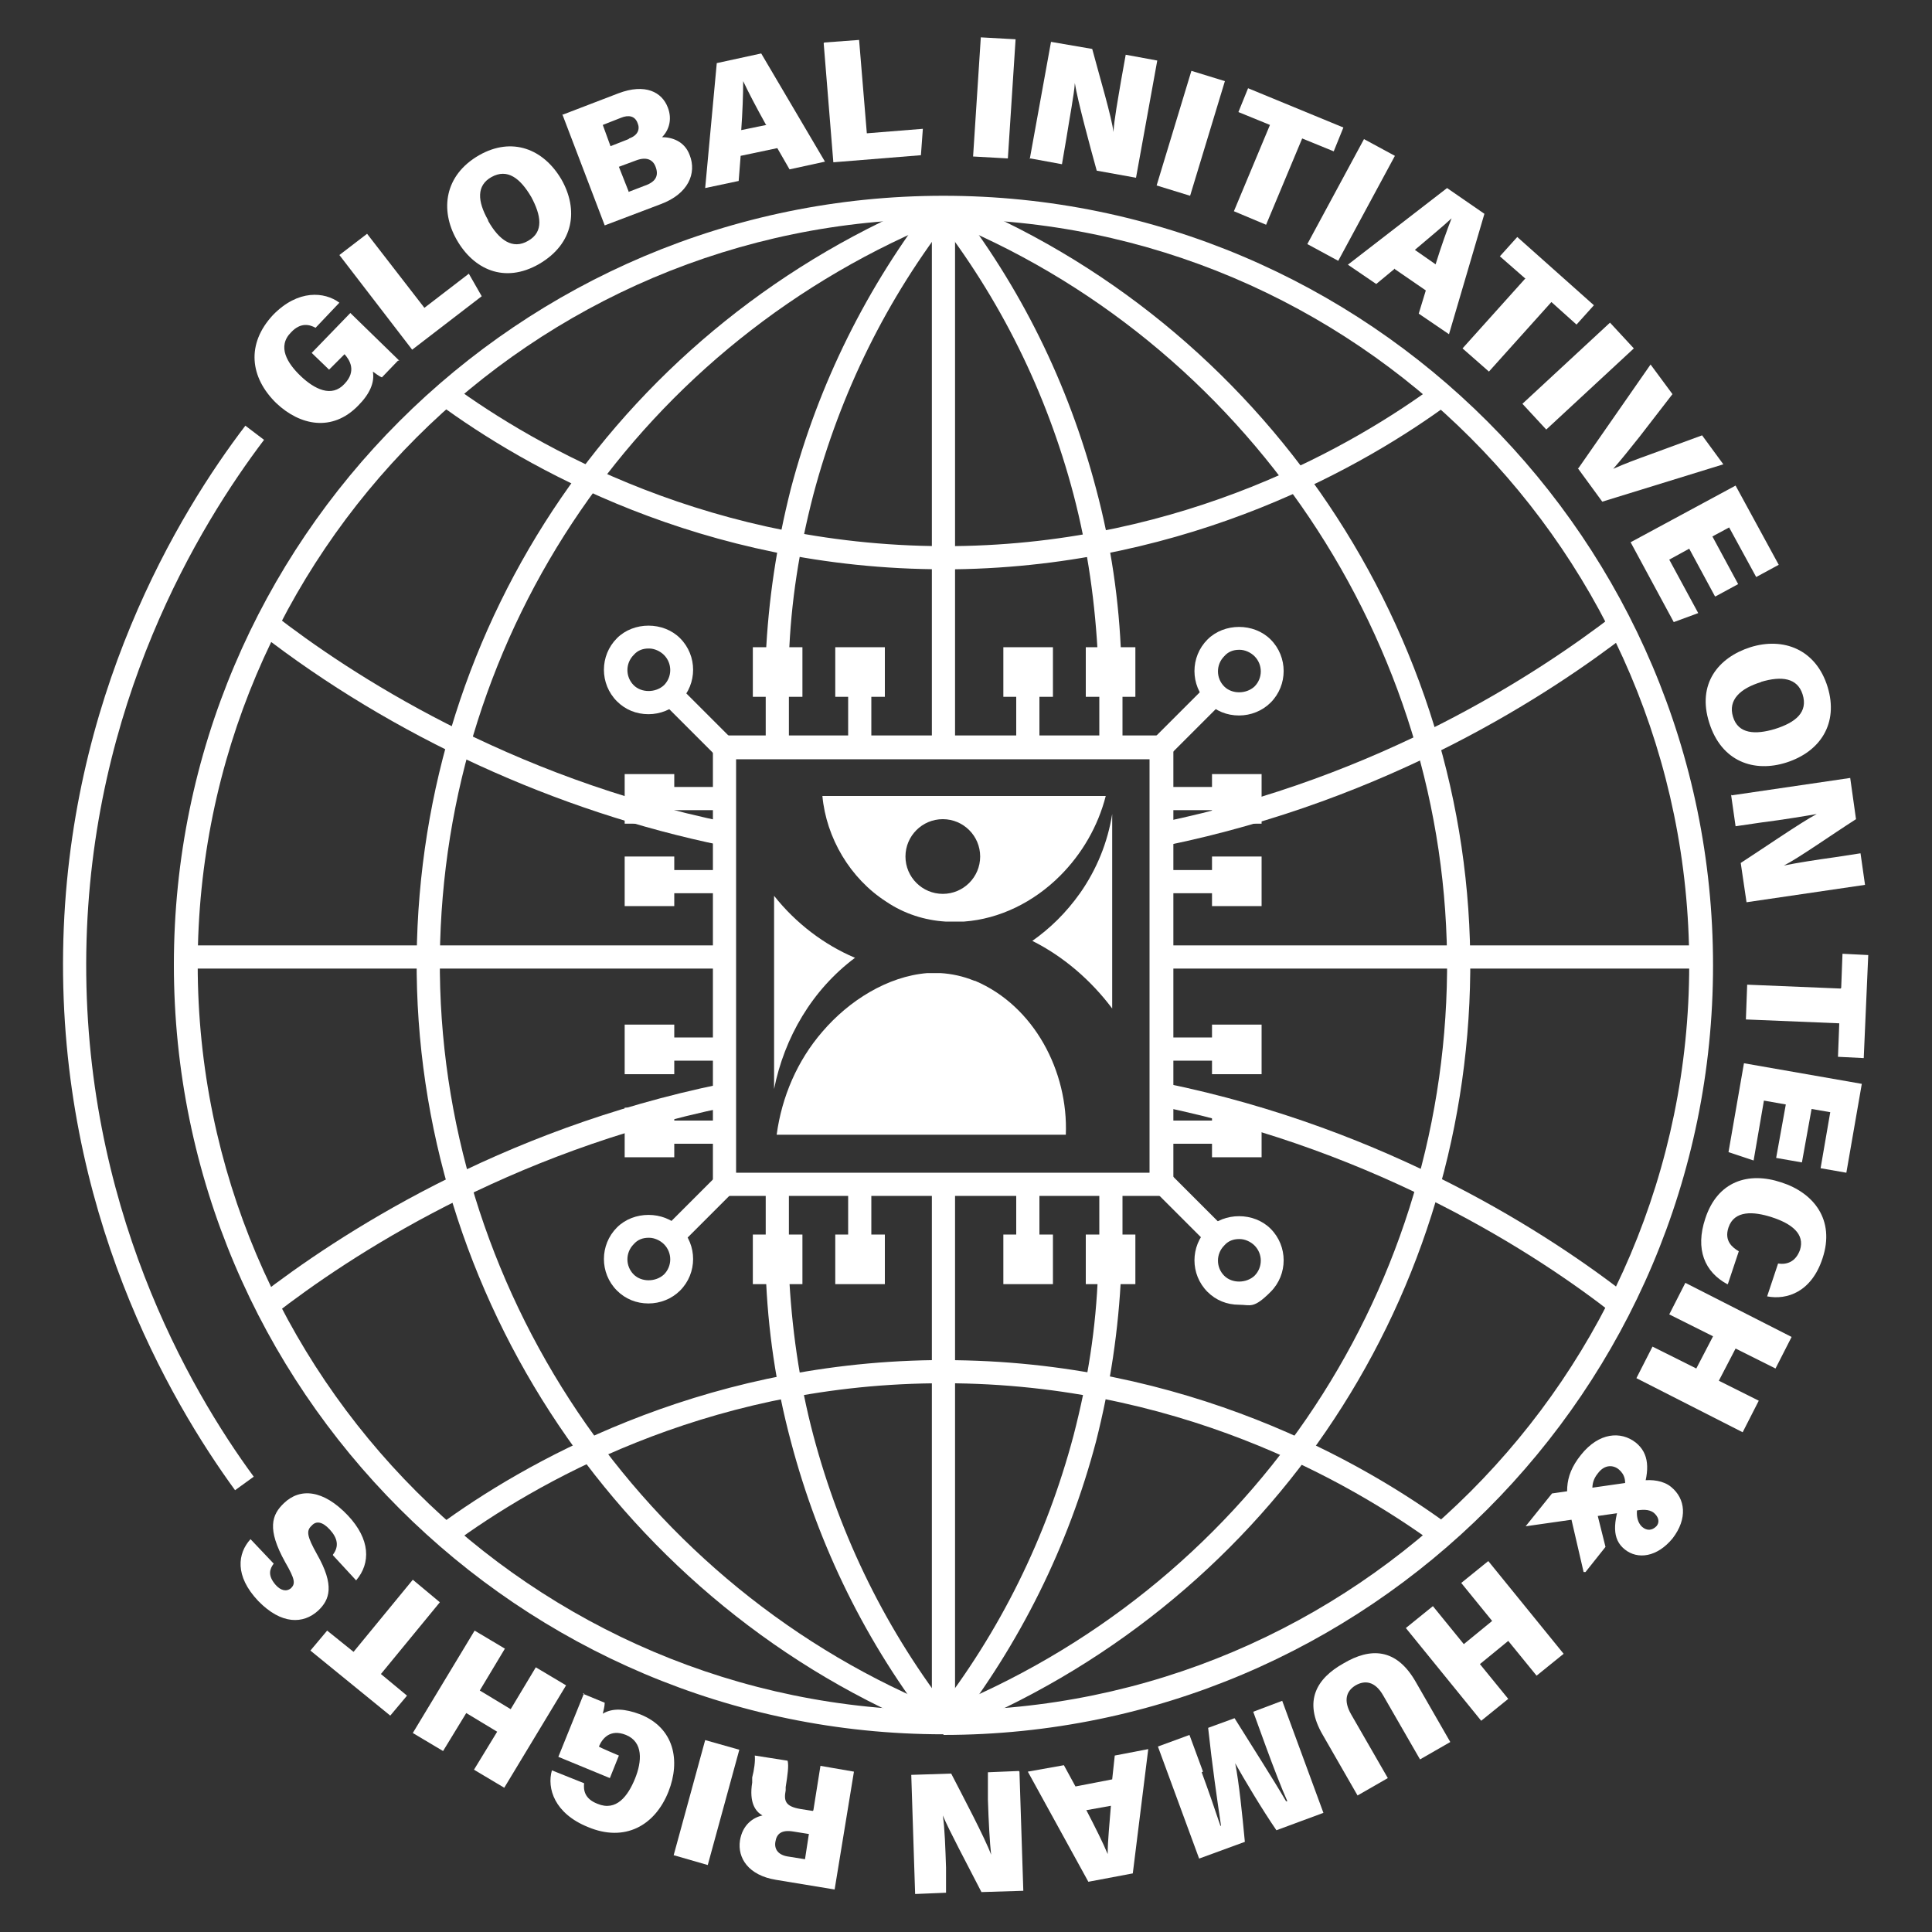
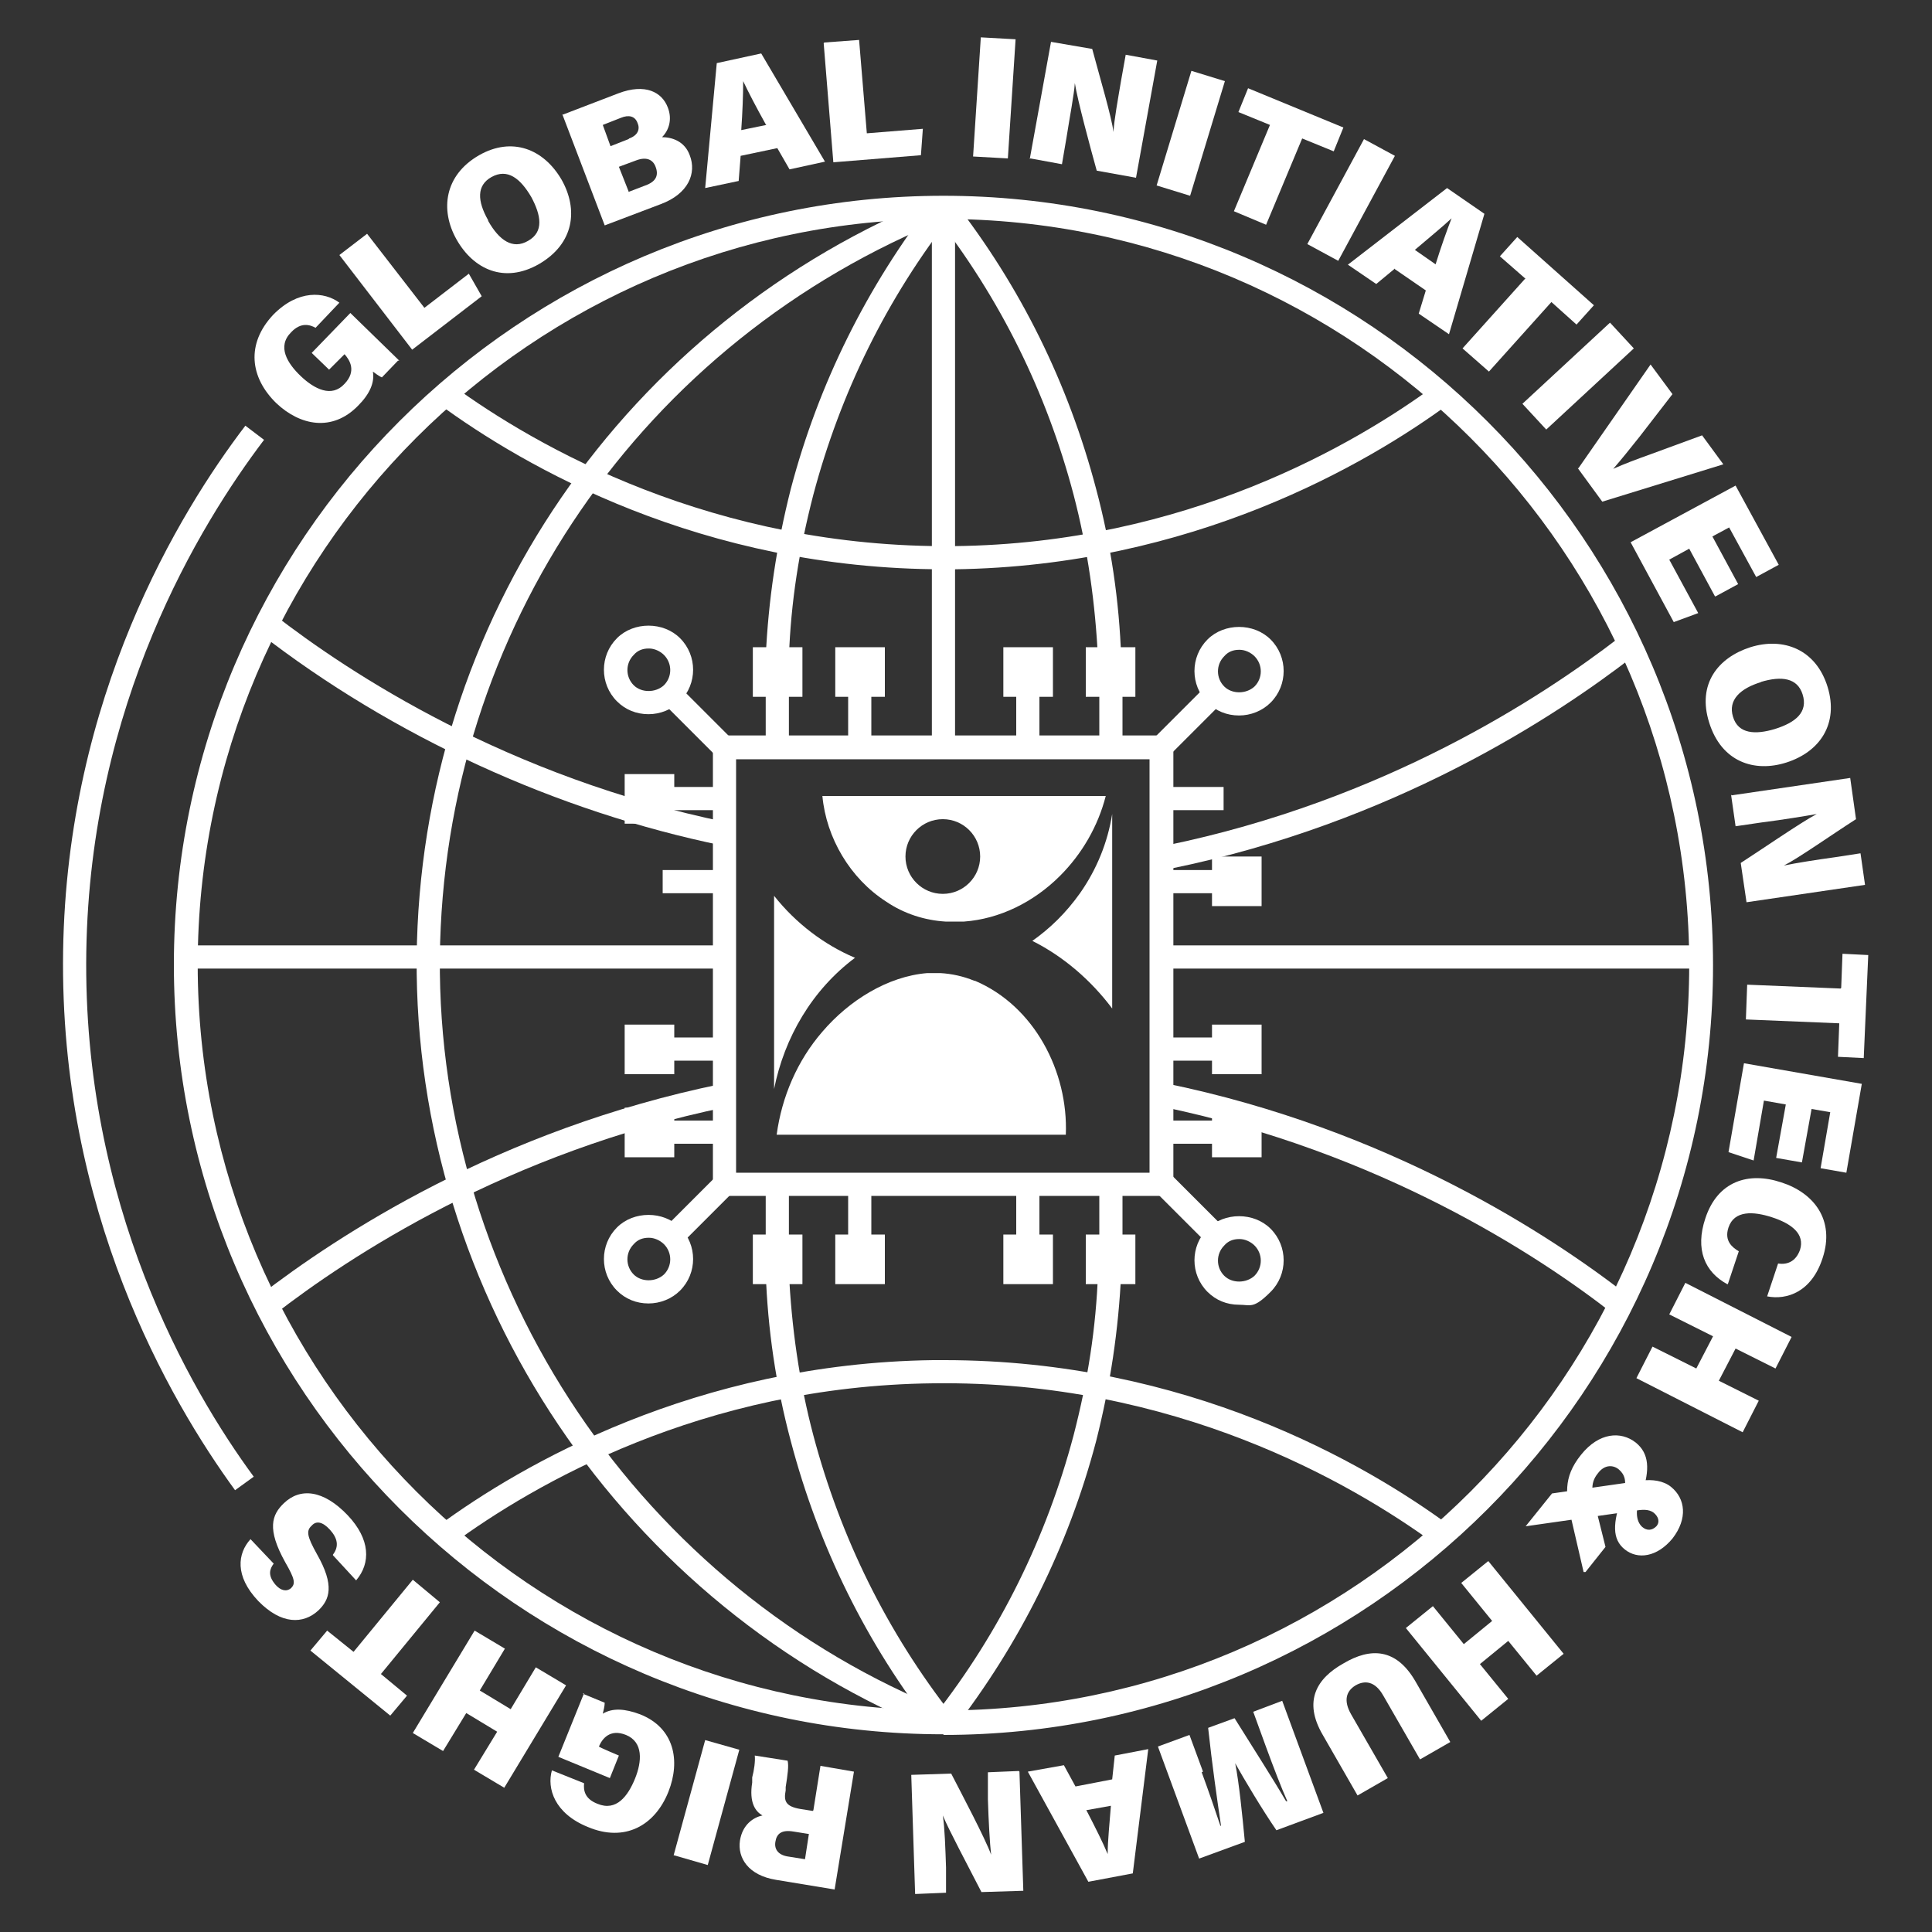
<svg xmlns="http://www.w3.org/2000/svg" version="1.1" viewBox="0 0 300 300">
  <rect x="0" y="0" width="300" height="300" fill="#333333" stroke="none" />
  <defs>
    <style>
      .cls-1 {
        fill: #fff;
      }
    </style>
  </defs>
  <g>
    <g id="Layer_1">
      <g>
        <g>
          <rect class="cls-1" x="144.7" y="32.2" width="3.6" height="83.8" />
-           <rect class="cls-1" x="144.7" y="183.7" width="3.6" height="83.8" />
          <g>
            <path class="cls-1" d="M146.5,269.3c-65.9,0-119.5-53.6-119.5-119.5S80.6,30.4,146.5,30.4s119.5,53.6,119.5,119.5-53.6,119.5-119.5,119.5ZM146.5,34c-63.9,0-115.8,52-115.8,115.8s52,115.8,115.8,115.8,115.8-52,115.8-115.8-52-115.8-115.8-115.8Z" />
            <g>
              <rect class="cls-1" x="29.1" y="146.8" width="83.6" height="3.6" />
              <rect class="cls-1" x="180.4" y="146.8" width="83.8" height="3.6" />
            </g>
            <g>
-               <path class="cls-1" d="M147.2,269.1l-1.3-3.4c47.4-18.9,78.3-64,78.8-114.8.4-51-31.2-98.1-78.8-117l1.3-3.4c49,19.5,81.5,67.9,81.1,120.4-.5,52.3-32.3,98.7-81.1,118.2Z" />
              <g>
                <path class="cls-1" d="M170.5,102.4c-.4-8.6-1.6-17.2-3.8-25.6-4.2-15.9-11.4-30.5-21.6-43.5l2.9-2.2c10.5,13.4,17.9,28.5,22.2,44.8,2.3,8.6,3.6,17.4,3.9,26.3h-3.6Z" />
                <path class="cls-1" d="M148,268.6l-2.9-2.2c10.2-13,17.4-27.7,21.6-43.5,2.2-8.5,3.5-16.7,3.8-25.3h3.6c-.4,8.9-1.7,17.5-3.9,26.2-4.3,16.3-11.8,31.4-22.2,44.8Z" />
              </g>
            </g>
            <g>
              <path class="cls-1" d="M145.8,269.1c-49-19.5-81.5-67.9-81.1-120.4.5-52.3,32.3-98.7,81.1-118.2l1.3,3.4c-47.4,18.9-78.3,64-78.8,114.8-.4,51,31.2,98.1,78.8,117l-1.3,3.4Z" />
              <g>
                <path class="cls-1" d="M145,268.6c-10.5-13.4-17.9-28.5-22.2-44.8-2.3-8.6-3.6-17.4-3.9-26.3h3.6c.4,8.5,1.6,17.1,3.8,25.4,4.2,15.8,11.4,30.5,21.6,43.5l-2.9,2.2Z" />
                <path class="cls-1" d="M122.5,102.1h-3.6c.4-8.9,1.7-17.5,3.9-26.2,4.3-16.3,11.8-31.4,22.2-44.8l2.9,2.2c-10.2,13-17.4,27.7-21.6,43.5-2.2,8.5-3.5,16.7-3.8,25.3Z" />
              </g>
            </g>
            <g>
              <path class="cls-1" d="M146.6,88.4c-37.7,0-65.3-16-78.5-25.7l2.1-2.9c13,9.5,40.6,25.4,78,25,35.9-.4,62.2-15.8,74.7-25l2.1,2.9c-12.8,9.4-39.9,25.2-76.8,25.7-.6,0-1.1,0-1.7,0Z" />
              <g>
                <path class="cls-1" d="M112.2,131.3c-25.8-5.3-51.3-17-71.9-33l2.2-2.9c11.7,9.1,36.3,25.3,70.4,32.3l-.7,3.6Z" />
-                 <path class="cls-1" d="M181,131.3l-.7-3.6c34.1-7,58.6-23.2,70.3-32.2l2.2,2.9c-11.9,9.2-37,25.8-71.8,32.9Z" />
+                 <path class="cls-1" d="M181,131.3c34.1-7,58.6-23.2,70.3-32.2l2.2,2.9c-11.9,9.2-37,25.8-71.8,32.9Z" />
              </g>
            </g>
            <g>
              <path class="cls-1" d="M222.9,239.8c-13-9.5-40.5-25.5-78-25-35.9.4-62.2,15.8-74.7,25l-2.1-2.9c12.8-9.4,39.9-25.2,76.8-25.7.6,0,1.1,0,1.7,0,37.7,0,65.3,16,78.5,25.7l-2.1,2.9Z" />
              <g>
                <path class="cls-1" d="M250.6,204.1c-11.6-9.1-36.3-25.3-70.4-32.3l.7-3.6c34.8,7.1,60,23.7,71.9,33l-2.2,2.9Z" />
                <path class="cls-1" d="M42.5,204.1l-2.2-2.9c11.9-9.2,37-25.8,71.8-32.9l.7,3.6c-34,7-58.6,23.2-70.3,32.3Z" />
              </g>
            </g>
          </g>
        </g>
        <g>
          <g>
            <path class="cls-1" d="M160.3,146.1c4.8,2.4,9.1,6.1,12.4,10.5v-30.2c-.7,4.4-2.4,8.6-5,12.3-2.2,3.1-4.7,5.5-7.4,7.4Z" />
            <path class="cls-1" d="M151.3,152.3c-1.7-.7-3.5-1.1-5.3-1.2,0,0,0,0,0,0-.7,0-1.4,0-2,0h0c-6.2.5-12.2,4.3-16.3,9.1-3.9,4.5-6.3,10.1-7.1,16h44.9c.4-9.8-4.9-20-14.1-23.9Z" />
            <path class="cls-1" d="M137.6,140c2.8,1.9,6,2.9,9.2,3.1,1,0,1.9,0,2.9,0,5.5-.4,10.8-3,14.9-7.1,3.4-3.4,5.9-7.7,7.1-12.4h-44c.6,6.5,4.3,12.8,9.9,16.4ZM146.4,127.2c3.2,0,5.8,2.6,5.8,5.8s-2.6,5.8-5.8,5.8-5.8-2.6-5.8-5.8,2.6-5.8,5.8-5.8Z" />
            <path class="cls-1" d="M132.7,148.7s0,0,0,0c-4.7-2-9.1-5.3-12.5-9.6v30c1.6-8,5.9-15.4,12.6-20.4Z" />
          </g>
          <g>
            <g>
              <g>
                <rect class="cls-1" x="106" y="104.8" width="3.6" height="13.1" transform="translate(-47.2 108.9) rotate(-45)" />
                <path class="cls-1" d="M100.7,110.9c-1.9,0-3.6-.7-4.9-2-2.7-2.7-2.7-7.1,0-9.8,2.6-2.6,7.2-2.6,9.8,0,2.7,2.7,2.7,7.1,0,9.8h0c-1.3,1.3-3.1,2-4.9,2ZM100.7,100.7c-.9,0-1.7.3-2.3,1-1.3,1.3-1.3,3.4,0,4.7,1.2,1.2,3.4,1.2,4.7,0h0c1.3-1.3,1.3-3.4,0-4.7-.6-.6-1.5-1-2.3-1Z" />
              </g>
              <g>
                <rect class="cls-1" x="178.5" y="109.6" width="13.1" height="3.6" transform="translate(-24.6 163.4) rotate(-45)" />
                <path class="cls-1" d="M192.4,111.1c-1.9,0-3.6-.7-4.9-2-2.7-2.7-2.7-7.1,0-9.8,2.6-2.6,7.2-2.6,9.8,0,2.7,2.7,2.7,7.1,0,9.8-1.3,1.3-3.1,2-4.9,2ZM192.4,100.9c-.9,0-1.7.3-2.3,1-1.3,1.3-1.3,3.4,0,4.7,1.2,1.2,3.4,1.2,4.7,0,1.3-1.3,1.3-3.4,0-4.7-.6-.6-1.5-1-2.3-1Z" />
              </g>
            </g>
            <g>
              <g>
                <rect class="cls-1" x="183.4" y="181.8" width="3.6" height="13.1" transform="translate(-78.9 186.1) rotate(-45)" />
                <path class="cls-1" d="M192.4,202.6c-1.9,0-3.6-.7-4.9-2-2.7-2.7-2.7-7.1,0-9.8,2.6-2.6,7.2-2.6,9.8,0,2.7,2.7,2.7,7.1,0,9.8s-3.1,2-4.9,2ZM192.4,192.4c-.9,0-1.7.3-2.3,1h0c-1.3,1.3-1.3,3.4,0,4.7,1.2,1.2,3.4,1.2,4.7,0,1.3-1.3,1.3-3.4,0-4.7-.6-.6-1.5-1-2.3-1Z" />
              </g>
              <g>
                <rect class="cls-1" x="101.5" y="186.5" width="13.1" height="3.6" transform="translate(-101.5 131.6) rotate(-45)" />
                <path class="cls-1" d="M100.7,202.4c-1.9,0-3.6-.7-4.9-2-2.7-2.7-2.7-7.1,0-9.8,2.6-2.6,7.2-2.6,9.8,0h0c2.7,2.7,2.7,7.1,0,9.8-1.3,1.3-3.1,2-4.9,2ZM100.7,192.2c-.9,0-1.7.3-2.3,1-1.3,1.3-1.3,3.4,0,4.7,1.2,1.2,3.4,1.2,4.7,0,1.3-1.3,1.3-3.4,0-4.7-.6-.6-1.5-1-2.3-1Z" />
              </g>
            </g>
          </g>
          <g>
            <path class="cls-1" d="M182.2,185.7h-71.5v-71.5h71.5v71.5ZM114.3,182.1h64.2v-64.2h-64.2v64.2Z" />
            <g>
              <g>
                <rect class="cls-1" x="118.9" y="106.4" width="3.6" height="9.6" />
                <g>
                  <g>
                    <rect class="cls-1" x="131.7" y="106.4" width="3.6" height="9.6" />
                    <rect class="cls-1" x="129.7" y="100.5" width="7.7" height="7.7" />
                    <rect class="cls-1" x="116.9" y="100.5" width="7.7" height="7.7" />
                  </g>
                  <g>
                    <rect class="cls-1" x="157.8" y="106.4" width="3.6" height="9.6" />
                    <g>
                      <rect class="cls-1" x="170.7" y="106.4" width="3.6" height="9.6" />
                      <rect class="cls-1" x="168.6" y="100.5" width="7.7" height="7.7" />
                      <rect class="cls-1" x="155.8" y="100.5" width="7.7" height="7.7" />
                    </g>
                  </g>
                </g>
              </g>
              <g>
                <rect class="cls-1" x="170.7" y="183.9" width="3.6" height="9.6" />
                <g>
                  <g>
                    <rect class="cls-1" x="157.8" y="183.9" width="3.6" height="9.6" />
                    <rect class="cls-1" x="155.8" y="191.7" width="7.7" height="7.7" />
                    <rect class="cls-1" x="168.6" y="191.7" width="7.7" height="7.7" />
                  </g>
                  <g>
                    <rect class="cls-1" x="131.7" y="183.9" width="3.6" height="9.6" />
                    <g>
                      <rect class="cls-1" x="118.9" y="183.9" width="3.6" height="9.6" />
                      <rect class="cls-1" x="116.9" y="191.7" width="7.7" height="7.7" />
                      <rect class="cls-1" x="129.7" y="191.7" width="7.7" height="7.7" />
                    </g>
                  </g>
                </g>
              </g>
            </g>
            <g>
              <g>
                <rect class="cls-1" x="102.9" y="174" width="9.6" height="3.6" />
                <g>
                  <g>
                    <rect class="cls-1" x="102.9" y="161.1" width="9.6" height="3.6" />
                    <rect class="cls-1" x="97" y="159.1" width="7.7" height="7.7" />
                    <rect class="cls-1" x="97" y="172" width="7.7" height="7.7" />
                  </g>
                  <g>
                    <rect class="cls-1" x="102.9" y="135.1" width="9.6" height="3.6" />
                    <g>
                      <rect class="cls-1" x="102.9" y="122.2" width="9.6" height="3.6" />
                      <rect class="cls-1" x="97" y="120.2" width="7.7" height="7.7" />
-                       <rect class="cls-1" x="97" y="133" width="7.7" height="7.7" />
                    </g>
                  </g>
                </g>
              </g>
              <g>
                <rect class="cls-1" x="180.4" y="122.2" width="9.6" height="3.6" />
                <g>
                  <g>
                    <rect class="cls-1" x="180.4" y="135.1" width="9.6" height="3.6" />
                    <rect class="cls-1" x="188.2" y="133" width="7.7" height="7.7" />
-                     <rect class="cls-1" x="188.2" y="120.2" width="7.7" height="7.7" />
                  </g>
                  <g>
                    <rect class="cls-1" x="180.4" y="161.1" width="9.6" height="3.6" />
                    <g>
                      <rect class="cls-1" x="180.4" y="174" width="9.6" height="3.6" />
                      <rect class="cls-1" x="188.2" y="172" width="7.7" height="7.7" />
                      <rect class="cls-1" x="188.2" y="159.1" width="7.7" height="7.7" />
                    </g>
                  </g>
                </g>
              </g>
            </g>
          </g>
        </g>
        <g>
          <g>
            <path class="cls-1" d="M61.8,56l-2.5,2.6c-.5-.2-1.1-.7-1.4-.9.3,1.7-.5,3.5-2.3,5.3-4,4.1-9,3.1-12.7-.4-4.1-4-4.7-9.2-.5-13.7,3.9-4,8-3.6,10.3-1.9l-3.7,3.9c-.9-.5-2.3-.9-3.8.7-2.2,2.2-.6,4.8,1.5,6.8,2.1,2,4.8,3.4,6.8,1.2,1.9-2,.8-3.7,0-4.6h0c0,0-2.4,2.4-2.4,2.4l-2.7-2.6,6-6.2,7.6,7.4Z" />
            <path class="cls-1" d="M52.7,39.6l4.3-3.3,8.9,11.5,6.9-5.3,2,3.5-10.8,8.3-11.3-14.7Z" />
            <path class="cls-1" d="M87.2,27.9c2.6,4.6,2,9.9-3.5,13.1-5.4,3.1-10.2.8-12.8-3.8-2.6-4.6-1.9-10,3.5-13.1,5.1-2.9,10-1,12.8,3.8ZM75.8,34.3c1.7,3,3.8,4.5,6.2,3.1,2.5-1.4,2-4,.5-6.8-1.7-2.9-3.7-4.5-6.2-3.1-2.3,1.3-2.2,3.7-.5,6.7Z" />
            <path class="cls-1" d="M87.4,17.8l8.6-3.3c4.2-1.6,6.8-.2,7.7,2.2.7,1.8.2,3.5-.9,4.6,1.5,0,3.5.6,4.3,2.8,1.1,2.8-.2,6-4.5,7.6l-8.7,3.3-6.6-17.3ZM97.7,21.5c1.4-.5,1.7-1.5,1.3-2.4-.4-1.1-1.4-1.3-2.6-.8l-2.8,1.1,1.2,3.3,2.8-1.1ZM97.6,29.8l2.6-1c1.7-.6,2.1-1.6,1.6-2.9-.4-1.1-1.4-1.6-3-1l-2.7,1,1.5,3.8Z" />
            <path class="cls-1" d="M115,24.3l-.3,3.8-5.2,1.1,1.8-19.4,6.9-1.5,9.9,16.8-5.5,1.2-1.9-3.3-5.7,1.2ZM118.9,19.3c-1.5-2.7-2.7-5-3.5-6.7h0c0,2.1-.1,4.8-.3,7.6l3.9-.8Z" />
            <path class="cls-1" d="M128,6.6l5.4-.4,1.2,14.5,8.7-.7-.3,4.1-13.6,1.1-1.5-18.5Z" />
            <path class="cls-1" d="M157.7,6.1l-1.2,18.5-5.4-.3,1.2-18.5,5.4.3Z" />
            <path class="cls-1" d="M159.9,24.7l3.3-18.2,6.4,1.1c1.2,4.5,3,10.5,3.3,12.9h0c.1-1.9.7-5.1,1.2-8.1l.7-3.9,4.9.9-3.3,18.2-6.1-1.1c-1-3.6-3-11-3.4-13.6h0c-.1,1.7-.8,5.3-1.3,8.5l-.7,4.1-4.9-.9Z" />
            <path class="cls-1" d="M190.2,12.6l-5.4,17.8-5.2-1.6,5.4-17.8,5.2,1.6Z" />
            <path class="cls-1" d="M197.2,19.4l-4.9-2,1.5-3.7,14.8,6.1-1.5,3.7-4.9-2-5.6,13.4-5-2.1,5.6-13.4Z" />
            <path class="cls-1" d="M216.6,24.2l-8.8,16.3-4.8-2.6,8.8-16.3,4.8,2.6Z" />
            <path class="cls-1" d="M216.6,41.7l-2.9,2.4-4.4-3,15.4-11.9,5.8,4-5.5,18.7-4.7-3.2,1.1-3.6-4.8-3.3ZM222.9,41.1c.9-2.9,1.8-5.4,2.5-7.2h0c-1.5,1.4-3.6,3.1-5.7,4.9l3.3,2.3Z" />
            <path class="cls-1" d="M236.9,43.3l-4-3.5,2.7-3,11.9,10.6-2.7,3-3.9-3.5-9.7,10.8-4.1-3.6,9.7-10.8Z" />
            <path class="cls-1" d="M253.7,54.1l-13.6,12.6-3.7-4,13.6-12.6,3.7,4Z" />
            <path class="cls-1" d="M245.1,72.7l11.2-16.1,3.4,4.6-5.1,6.6c-1.6,2-2.7,3.4-4.1,5h0c1.8-.8,3.4-1.4,5.9-2.3l7.9-2.9,3.3,4.5-18.8,5.8-3.8-5.2Z" />
            <path class="cls-1" d="M266.3,92.6l-4-7.4-3.1,1.7,4.5,8.3-3.8,1.4-6.7-12.4,16.3-8.8,6.7,12.3-3.5,1.9-4.2-7.7-2.6,1.4,4,7.4-3.5,1.9Z" />
            <path class="cls-1" d="M277.4,118.4c-5,1.6-10.1-.1-12-6.2-1.9-6,1.4-10.1,6.4-11.7,5.1-1.6,10.2.3,12,6.2,1.7,5.6-1.1,10-6.4,11.7ZM273.5,105.9c-3.3,1-5.2,2.8-4.4,5.4.8,2.7,3.5,2.8,6.5,1.9,3.2-1,5.2-2.6,4.3-5.4-.8-2.5-3.2-2.9-6.5-1.9Z" />
            <path class="cls-1" d="M268.9,123.5l18.4-2.7.9,6.4c-3.9,2.5-9,6.1-11.2,7.2h0c1.9-.4,5.1-.9,8-1.3l3.9-.6.7,4.9-18.4,2.7-.9-6.1c3.1-2,9.5-6.4,11.8-7.6h0c-1.7.3-5.3.9-8.5,1.3l-4.1.6-.7-4.9Z" />
            <path class="cls-1" d="M285.9,153.4l.2-5.3,4,.2-.7,16-4-.2.2-5.2-14.5-.6.2-5.4,14.5.6Z" />
            <path class="cls-1" d="M275.8,179.8l1.5-8.3-3.4-.6-1.6,9.3-3.9-1.3,2.4-13.8,18.3,3.2-2.4,13.8-4-.7,1.5-8.7-2.9-.5-1.5,8.3-4-.7Z" />
            <path class="cls-1" d="M268.2,199.4c-3.5-1.9-5-5.4-3.4-10.2,1.9-5.8,6.7-7.3,11.8-5.6,5,1.6,8.4,5.8,6.4,11.8-1.7,5.2-5.5,6.5-8.6,5.9l1.7-5.1c1.3.2,2.7-.2,3.4-2.1.8-2.5-1.3-4.1-4.4-5.1-2.8-.9-5.8-1.1-6.7,1.6-.7,2.1.6,3.1,1.6,3.7l-1.7,5.1Z" />
            <path class="cls-1" d="M278.2,207.6l-2.5,4.9-6.2-3.1-2.6,5,6.2,3.1-2.5,4.9-16.5-8.4,2.5-4.9,6.8,3.4,2.6-5-6.8-3.4,2.5-4.9,16.5,8.4Z" />
            <path class="cls-1" d="M245.9,244.1l-1.9-8.2c-.8-3.6-1.4-6.4,1.5-10,2.8-3.5,6.2-3.7,8.5-1.9,2.1,1.7,2.2,4.2,1,7.8-1.2,2.5-1,4.4,0,5.3.7.6,1.5.6,2.2-.1.6-.7.3-1.5-.4-2.1-.8-.6-1.8-.5-3.1-.3l-16.8,2.4,4.1-5.1,14-2c1.5-.2,3.3,0,4.5,1,2.2,1.8,2.6,4.9.2,8-2.4,2.9-5.4,3.3-7.4,1.7-2-1.6-1.9-4.1-.4-8.3.9-2.3.3-3.4-.5-4.1-.8-.7-2.2-.9-3.3.6-1.3,1.6-.9,3.2-.1,6.2l1.3,5.2-3.1,3.9Z" />
            <path class="cls-1" d="M242.8,256.8l-4.2,3.4-4.4-5.4-4.4,3.6,4.4,5.4-4.2,3.4-11.7-14.4,4.2-3.4,4.8,5.9,4.4-3.6-4.8-5.9,4.2-3.4,11.7,14.4Z" />
            <path class="cls-1" d="M220.5,273.2l-5.7-9.9c-1.3-2.3-2.9-2.4-4.3-1.6-1.5.9-1.9,2.4-.7,4.5l5.7,9.9-4.7,2.7-5.4-9.4c-3.1-5.3-.9-8.8,3.2-11.1,4.2-2.5,8.2-2.4,11.2,2.8l5.4,9.4-4.7,2.7Z" />
            <path class="cls-1" d="M186.6,275.2c1,2.7,2.2,6.2,2.9,8.3h.1c-.6-4-1.4-9.6-2-15.2l4.1-1.5c2.8,4.5,5.9,9.3,8,12.9h.2c-.9-2-2.2-5.4-3.3-8.4l-2-5.5,4.5-1.7,6.4,17.4-7.3,2.7c-2.2-3.2-5-7.9-6.4-10.4h0c.6,3,1.1,8,1.5,12.2l-7.1,2.6-6.4-17.4,4.9-1.8,2.1,5.7Z" />
            <path class="cls-1" d="M172.7,276.3l.4-3.7,5.2-1-2.4,19.3-6.9,1.3-9.4-17.1,5.6-1,1.8,3.3,5.7-1.1ZM168.7,281.1c1.4,2.7,2.6,5.1,3.3,6.8h0c0-2.1.3-4.8.5-7.5l-3.9.7Z" />
            <path class="cls-1" d="M158.3,275.1l.6,18.5-6.5.2c-2.1-4.1-5.1-9.7-6-11.9h0c.3,1.9.4,5.2.5,8.1v3.9c.1,0-4.8.2-4.8.2l-.6-18.5,6.2-.2c1.7,3.3,5.3,10.1,6.2,12.6h0c-.2-1.7-.4-5.3-.5-8.6v-4.2c-.1,0,4.8-.2,4.8-.2Z" />
            <path class="cls-1" d="M126.3,281.1l1.1-6.9,5.2.9-3,18.3-9.1-1.5c-4.3-.7-6-3.4-5.6-6.1.4-2.5,2.1-3.6,3.5-3.9-1.1-.6-2.1-2-1.6-5.1v-.8c.3-1.1.5-2.6.4-3.4l5.1.8c.2.8,0,2.2-.3,4.1v.5c-.3,1.6-.1,2.5,2.3,2.9l1.9.3ZM125.7,284.8l-2.5-.4c-1.8-.3-2.6.3-2.8,1.6-.2,1.2.5,2.1,2.1,2.3l2.5.4.6-3.9Z" />
            <path class="cls-1" d="M104.6,288.1l4.9-17.9,5.3,1.5-4.9,17.9-5.2-1.5Z" />
            <path class="cls-1" d="M90.5,263l3.4,1.4c0,.5-.2,1.3-.3,1.7,1.5-.9,3.4-.8,5.8.1,5.3,2.1,6.3,7.2,4.4,12-2.1,5.3-6.8,7.9-12.5,5.5-5.2-2.1-6.4-6-5.6-8.8l5,2c-.1,1,0,2.4,2.1,3.2,2.9,1.2,4.7-1.2,5.8-3.9,1.1-2.7,1.3-5.7-1.4-6.8-2.5-1-3.7.6-4.2,1.8h0c0,.1,3.1,1.4,3.1,1.4l-1.4,3.5-8-3.3,4-9.9Z" />
            <path class="cls-1" d="M78.3,277.6l-4.7-2.8,3.6-5.9-4.8-2.9-3.6,5.9-4.7-2.8,9.6-15.9,4.7,2.8-3.9,6.5,4.8,2.9,3.9-6.5,4.7,2.8-9.6,15.9Z" />
            <path class="cls-1" d="M59.1,259.9l4.1,3.4-2.6,3.1-12.4-10.1,2.6-3.1,4.1,3.3,9.2-11.2,4.2,3.5-9.2,11.2Z" />
            <path class="cls-1" d="M51.7,241.4c1-1.3.7-2.6-.5-3.9-1.1-1.2-2.1-1.4-2.8-.6-.9.8-.7,1.7.8,4.4,2.8,4.9,2,7.1.2,8.8-2.3,2.1-5.7,2.2-9.3-1.5-3.7-3.9-3.2-7.4-1.2-9.6l3.6,3.8c-.6.8-1,1.8.3,3.3.8.9,1.7,1.1,2.4.5.7-.7.6-1.4-.9-4-2.9-5.2-2.1-7.4-.2-9.2,2.5-2.4,6.1-2.1,9.9,1.9,3.5,3.7,3.6,7.4,1.3,10.1l-3.6-3.9Z" />
          </g>
          <path class="cls-1" d="M36.5,231.4c-10.2-14-27.3-43.4-26.7-83.7.6-39.5,18-68.1,28.3-81.6l2.9,2.2c-10,13.2-27,41-27.6,79.5-.6,39.2,16,67.9,26,81.5l-2.9,2.1Z" />
        </g>
      </g>
    </g>
  </g>
</svg>